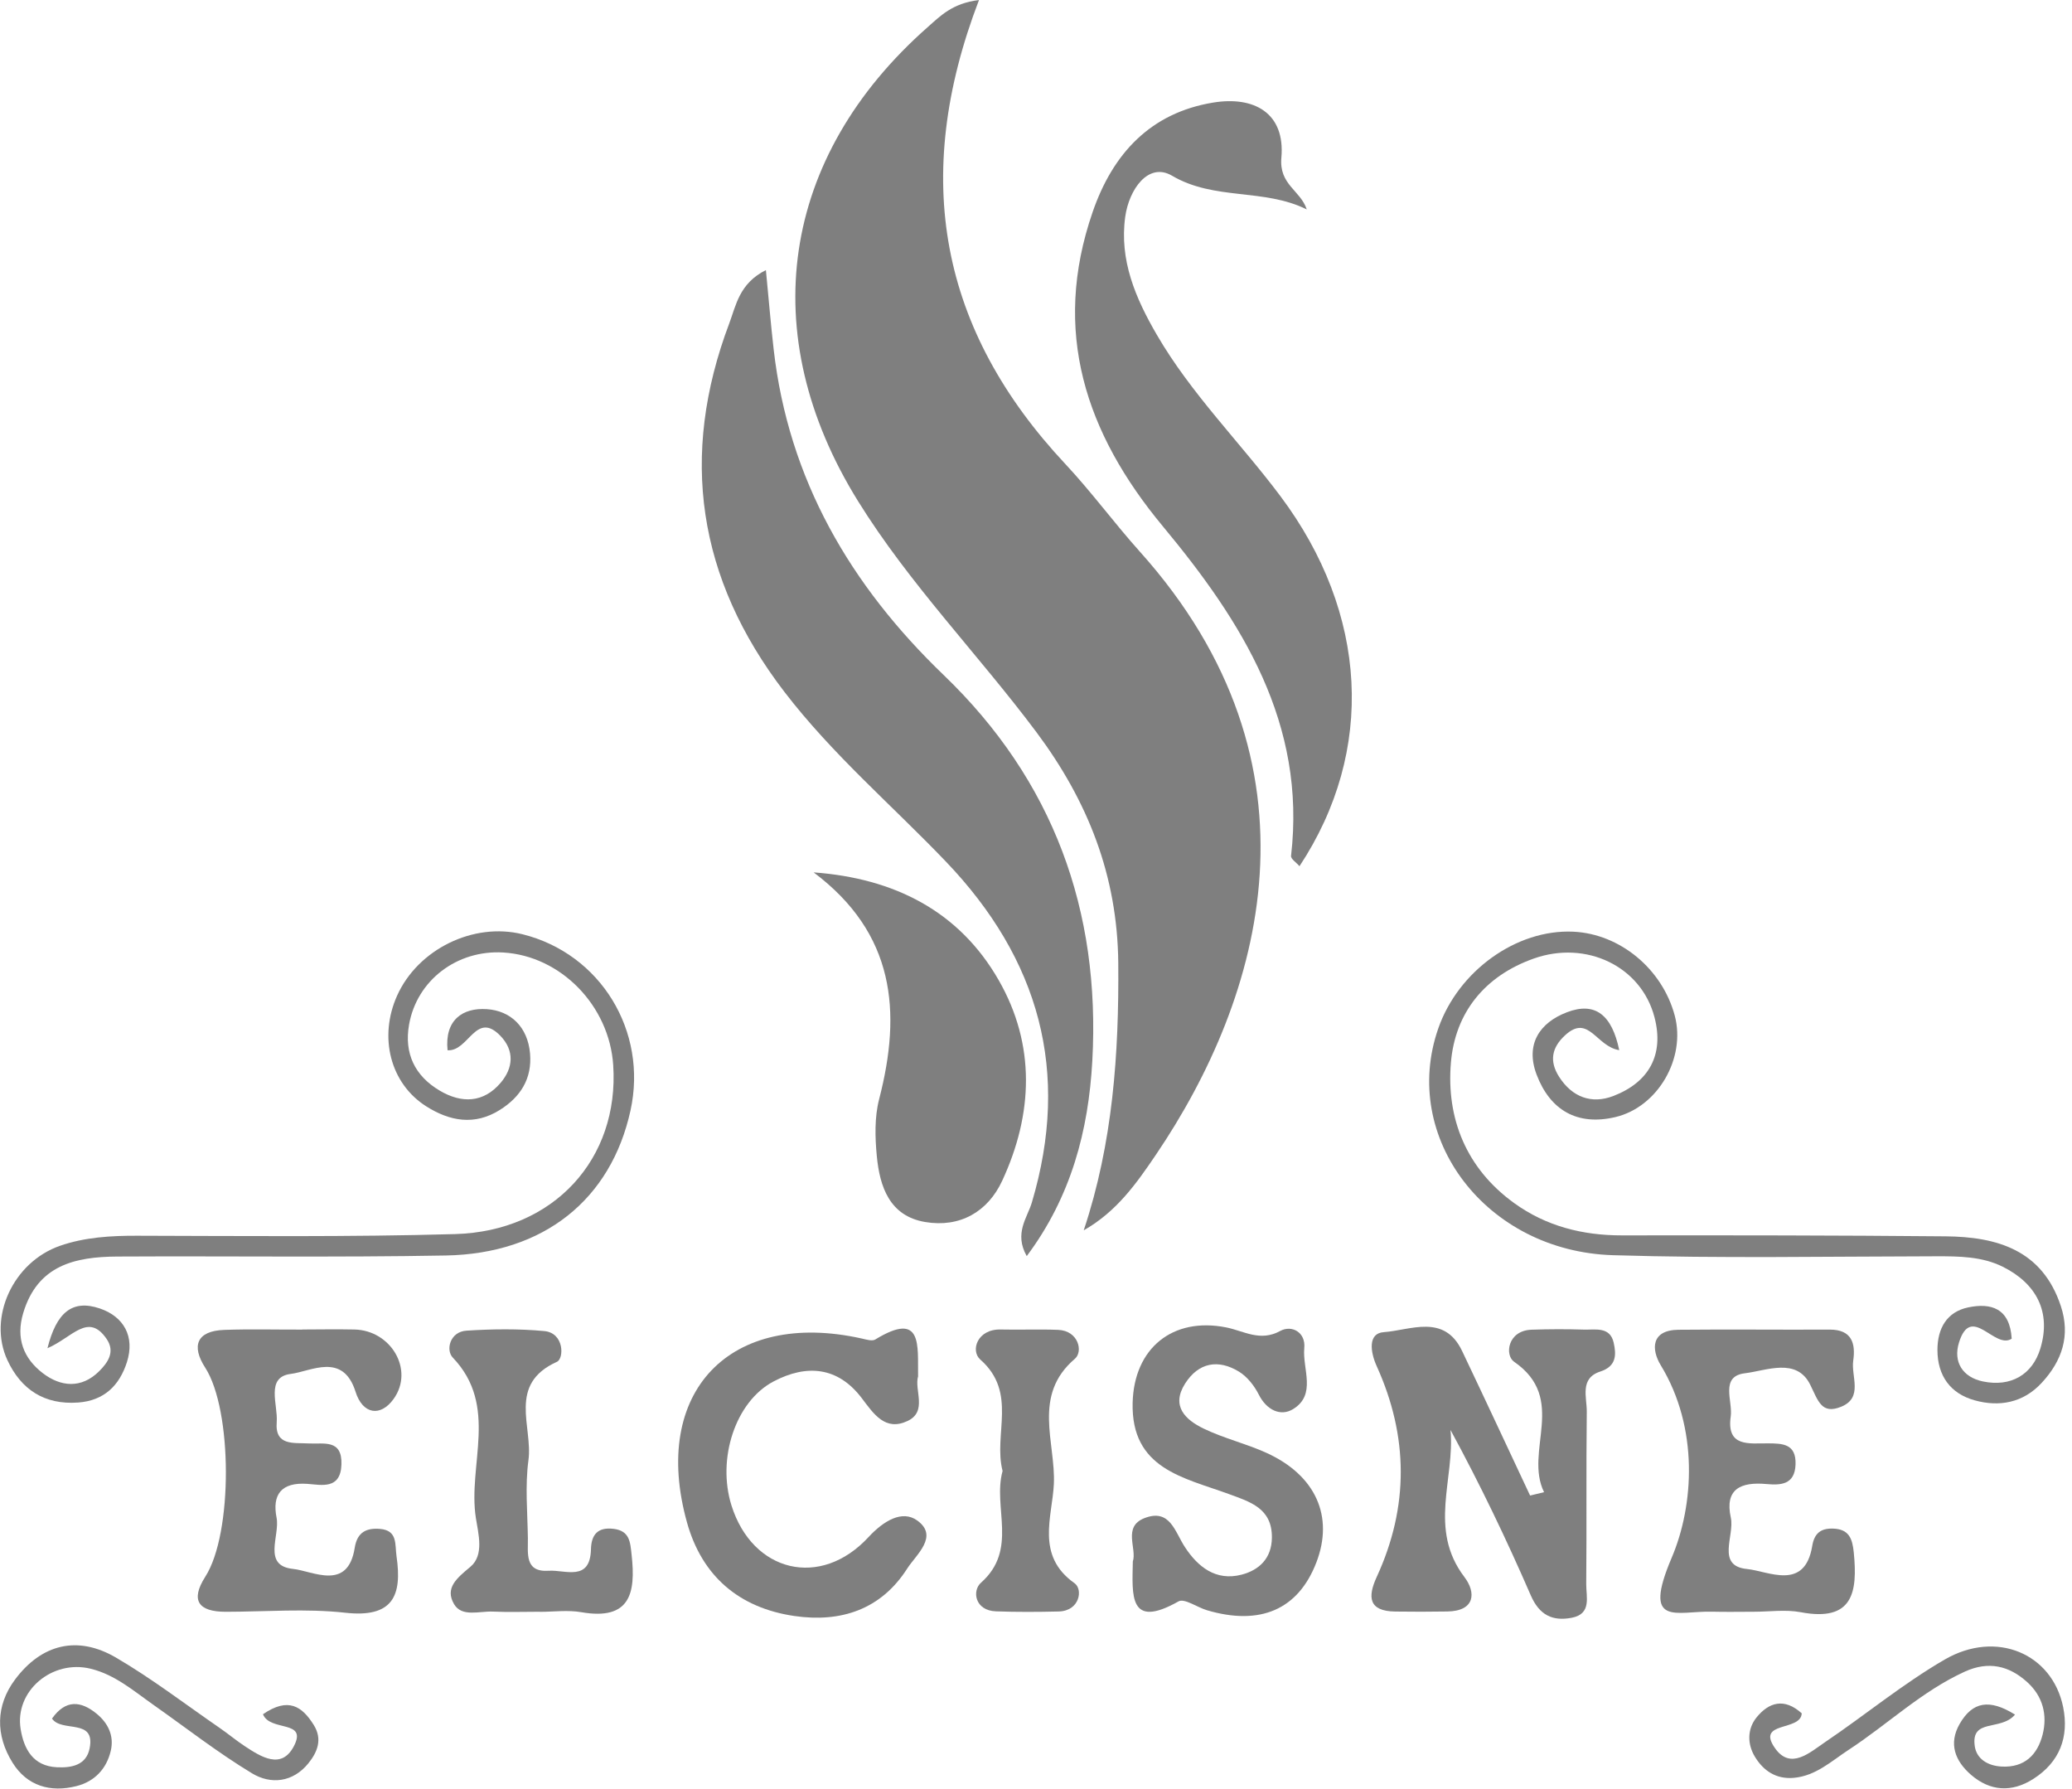
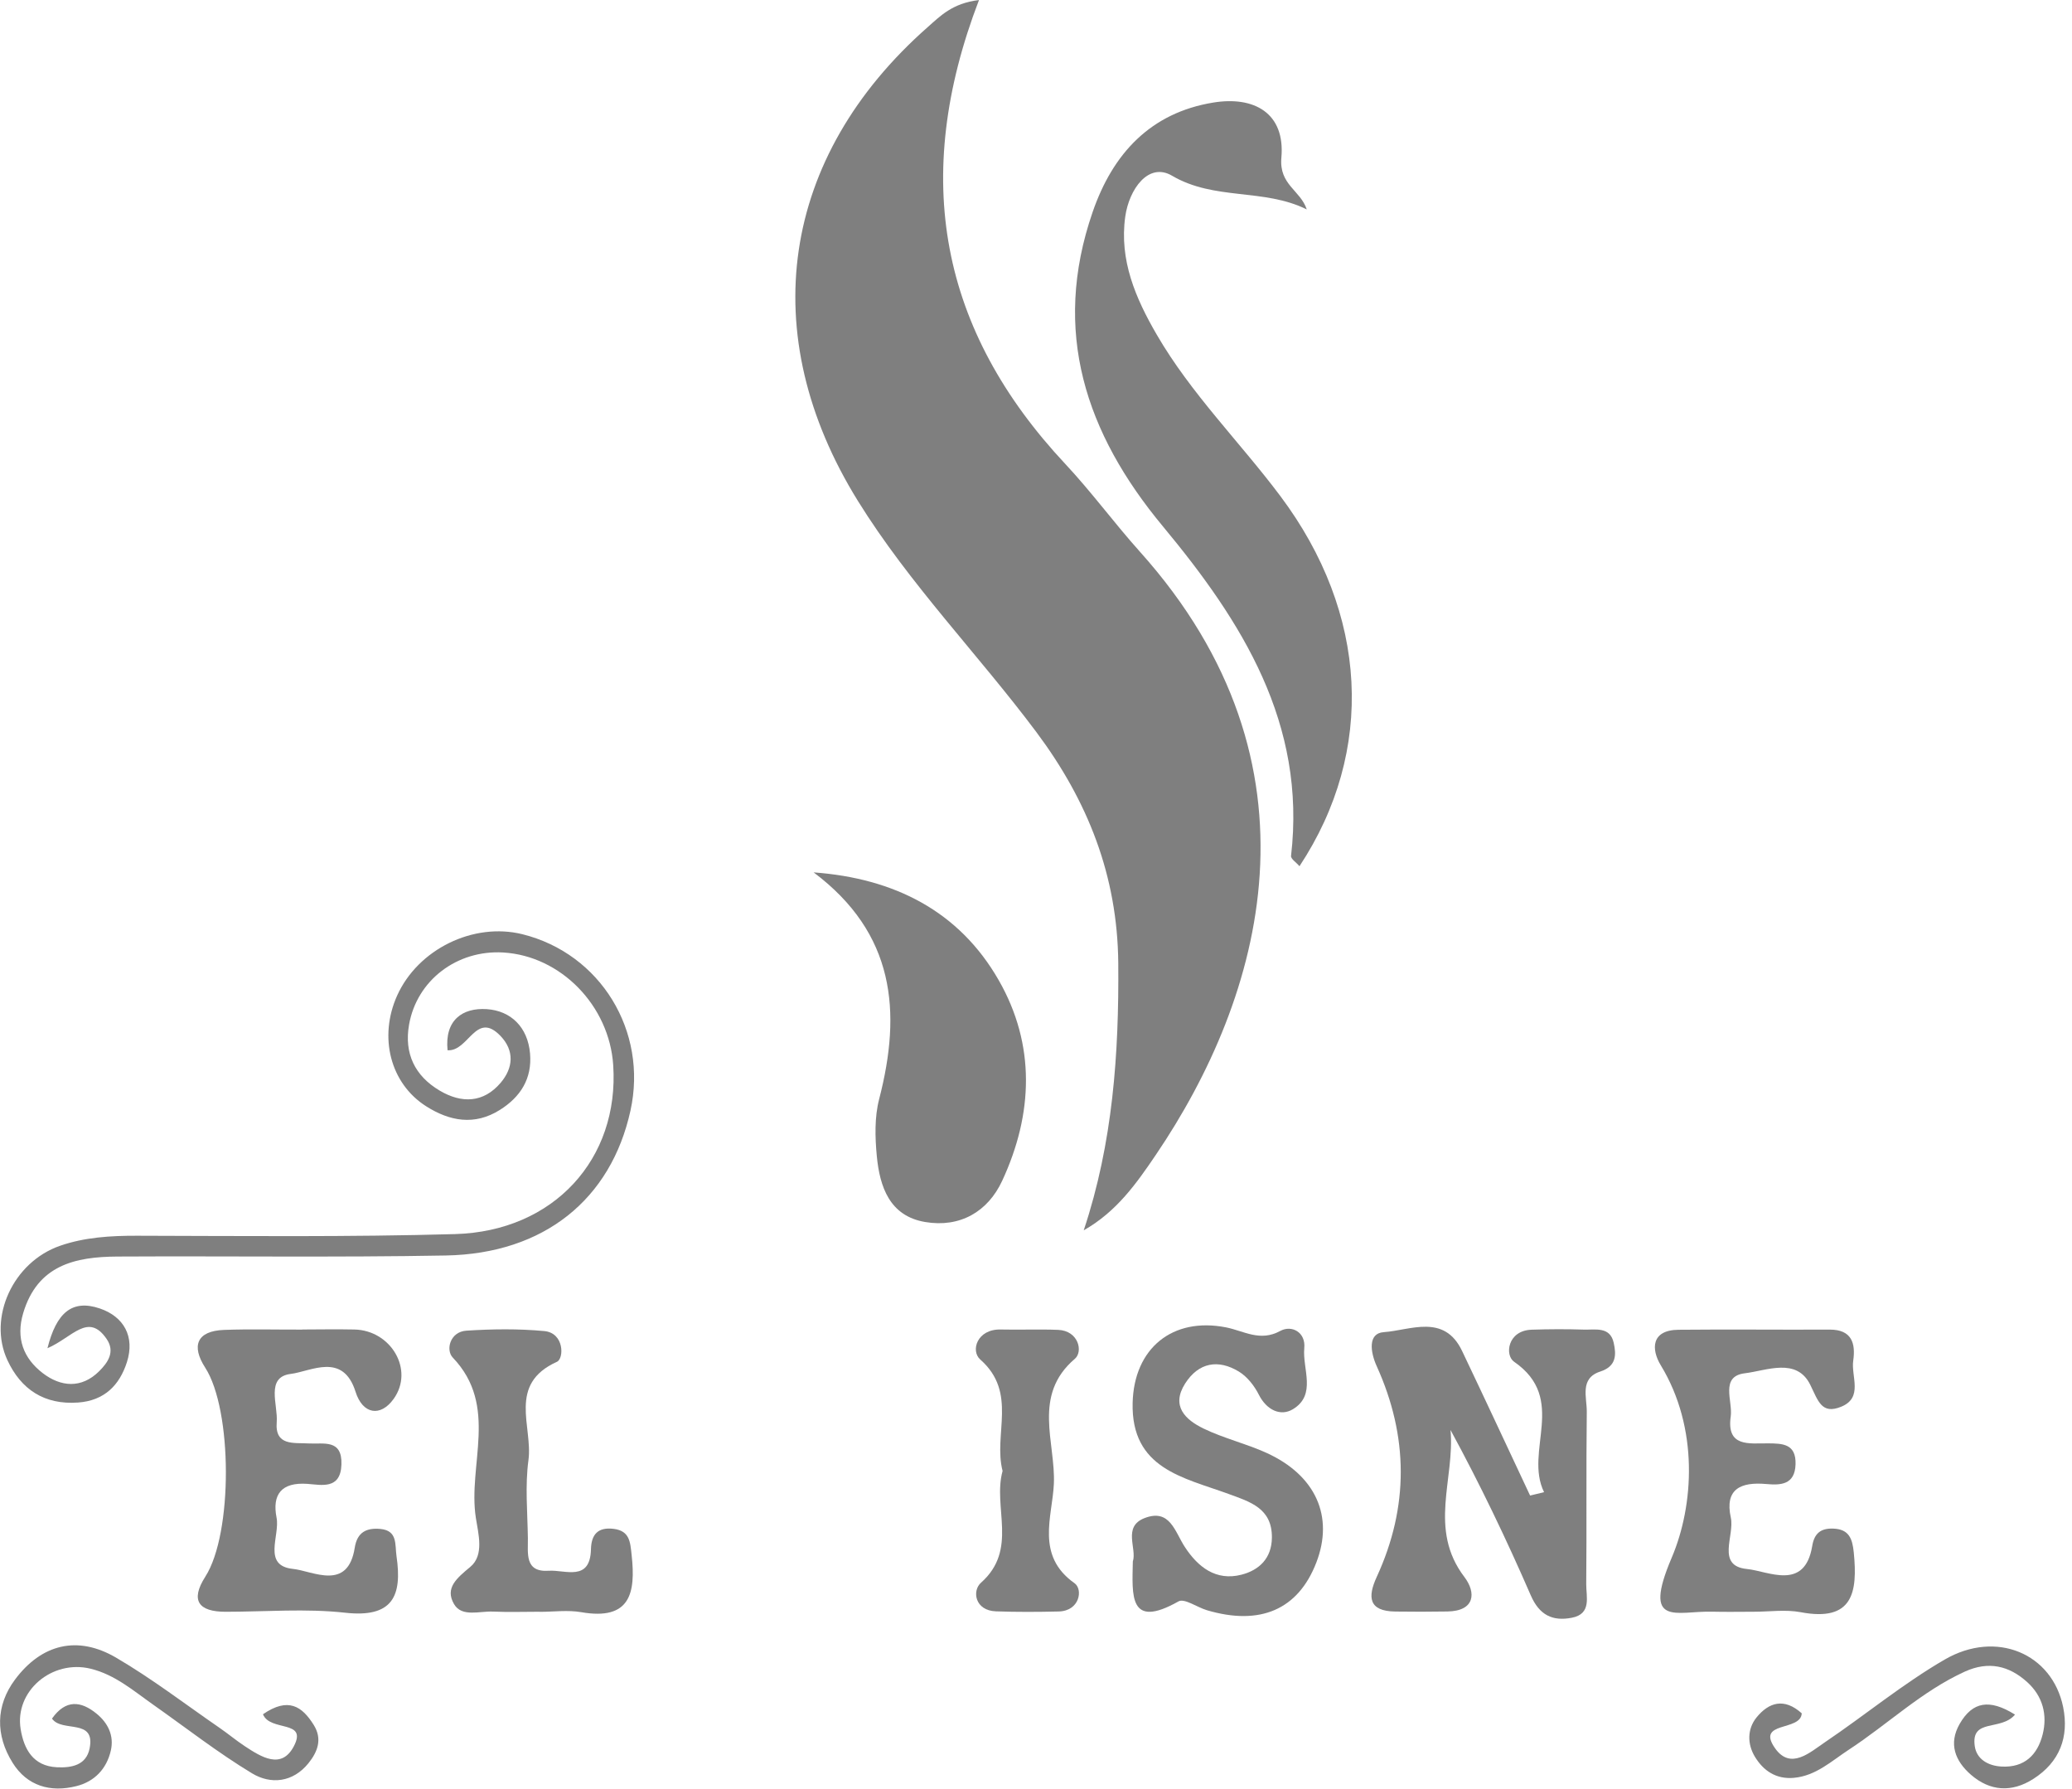
<svg xmlns="http://www.w3.org/2000/svg" width="146" height="126" viewBox="0 0 146 126" fill="none">
  <g clip-path="url(#clip0_3_90)">
    <path d="M68.984 0C64.171 12.544 66.249 23.271 75.07 32.69C76.909 34.655 78.508 36.842 80.308 38.85C93.827 53.912 88.954 70.274 81.448 81.349C80.094 83.343 78.698 85.347 76.364 86.668C78.417 80.502 78.849 74.237 78.797 67.855C78.744 61.685 76.648 56.418 73.024 51.57C68.917 46.082 64.086 41.149 60.455 35.295C53.159 23.535 54.987 11.061 65.363 1.916C66.256 1.129 67.11 0.225 68.98 0.004L68.984 0Z" fill="black" fill-opacity="0.5" />
-     <path d="M72.345 88.483C71.442 86.879 72.387 85.786 72.707 84.714C75.45 75.485 73.217 67.56 66.66 60.704C62.849 56.721 58.644 53.142 55.262 48.726C49.151 40.748 47.857 32.128 51.387 22.779C51.862 21.52 52.09 19.963 53.968 19.028C54.168 21.081 54.312 22.839 54.513 24.593C55.557 33.78 59.924 41.237 66.491 47.551C74.219 54.977 77.552 64.146 76.968 74.736C76.698 79.623 75.485 84.292 72.345 88.49V88.483Z" fill="black" fill-opacity="0.5" />
    <path d="M92.076 14.752C89.045 13.248 85.582 14.141 82.587 12.379C80.913 11.395 79.556 13.35 79.289 15.259C78.86 18.331 80.02 21.018 81.518 23.591C83.933 27.747 87.361 31.133 90.219 34.947C96.404 43.199 96.935 52.889 91.566 61.021C91.341 60.757 90.947 60.504 90.972 60.296C92.055 50.958 87.523 43.797 81.94 37.078C76.49 30.521 74.092 23.334 76.99 14.939C78.41 10.818 81.071 7.946 85.491 7.225C88.349 6.757 90.571 7.946 90.29 11.11C90.121 13.019 91.629 13.399 92.076 14.745V14.752Z" fill="black" fill-opacity="0.5" />
    <path d="M108.801 105.12C107.373 102.222 110.485 98.549 106.688 95.929C106.02 95.469 106.22 93.732 107.918 93.672C109.142 93.63 110.372 93.626 111.596 93.665C112.408 93.69 113.445 93.429 113.705 94.586C113.892 95.423 113.913 96.246 112.763 96.618C111.29 97.096 111.821 98.439 111.81 99.452C111.761 103.499 111.81 107.545 111.771 111.592C111.761 112.482 112.172 113.695 110.748 113.965C109.398 114.222 108.47 113.783 107.862 112.383C106.157 108.463 104.311 104.603 102.208 100.735C102.525 104.177 100.616 107.714 103.186 111.093C104.023 112.193 103.942 113.491 101.987 113.522C100.76 113.543 99.536 113.543 98.309 113.526C96.428 113.501 96.362 112.496 97.005 111.096C99.287 106.146 99.248 101.182 97.005 96.235C96.555 95.24 96.376 93.922 97.504 93.844C99.378 93.714 101.762 92.519 103.024 95.17C104.638 98.555 106.22 101.959 107.816 105.355C108.147 105.274 108.474 105.193 108.804 105.116L108.801 105.12Z" fill="black" fill-opacity="0.5" />
    <path d="M57.336 61.456C63.007 61.871 67.581 64.178 70.373 69.051C72.981 73.604 72.802 78.473 70.619 83.177C69.606 85.364 67.641 86.5 65.187 86.085C62.687 85.663 61.991 83.61 61.783 81.444C61.657 80.115 61.618 78.698 61.949 77.425C63.545 71.255 63.056 65.756 57.333 61.456H57.336Z" fill="black" fill-opacity="0.5" />
-     <path d="M114.106 73.98C112.471 73.73 111.951 71.41 110.295 72.918C109.331 73.797 109.159 74.757 109.859 75.854C110.776 77.292 112.148 77.795 113.674 77.211C116.191 76.244 117.277 74.307 116.578 71.649C115.635 68.059 111.757 66.221 108.076 67.525C104.61 68.752 102.535 71.347 102.237 74.848C101.899 78.797 103.326 82.319 106.688 84.749C108.938 86.377 111.508 87.031 114.289 87.027C121.886 87.017 129.484 87.024 137.078 87.094C140.714 87.126 143.906 88.047 145.214 92.009C145.903 94.094 145.295 95.869 143.867 97.413C142.57 98.819 140.886 99.132 139.142 98.647C137.44 98.176 136.519 96.924 136.519 95.099C136.519 93.581 137.177 92.417 138.685 92.1C140.288 91.766 141.624 92.153 141.751 94.305C140.545 95.099 138.9 91.812 138.038 94.572C137.609 95.95 138.302 97.023 139.726 97.318C141.695 97.726 143.213 96.833 143.769 95.001C144.549 92.438 143.502 90.42 141.118 89.235C139.666 88.514 138.052 88.497 136.445 88.5C128.848 88.511 121.247 88.655 113.656 88.423C104.705 88.149 98.661 80.126 101.347 72.444C102.764 68.386 106.863 65.451 110.854 65.633C114.145 65.784 117.13 68.253 118.009 71.547C118.803 74.528 116.834 77.991 113.807 78.698C111.146 79.32 109.222 78.216 108.27 75.689C107.472 73.572 108.477 72.046 110.414 71.308C112.422 70.541 113.589 71.519 114.099 73.987L114.106 73.98Z" fill="black" fill-opacity="0.5" />
    <path d="M31.537 73.99C31.322 71.863 32.588 70.977 34.3 71.09C35.998 71.202 37.19 72.359 37.349 74.216C37.5 75.984 36.681 77.274 35.218 78.192C33.435 79.31 31.685 78.983 30.032 77.935C27.497 76.329 26.671 73.059 27.982 70.137C29.452 66.867 33.358 64.955 36.814 65.813C42.313 67.18 45.657 72.637 44.426 78.234C43.051 84.492 38.33 88.317 31.417 88.444C23.704 88.585 15.986 88.476 8.273 88.518C5.309 88.535 2.647 89.112 1.635 92.501C1.104 94.28 1.659 95.687 3.003 96.724C4.272 97.701 5.734 97.842 6.986 96.597C7.591 95.996 8.139 95.233 7.51 94.319C6.209 92.424 5.101 94.224 3.344 94.976C3.976 92.459 5.087 91.52 7.028 92.174C8.716 92.744 9.524 94.15 8.941 95.964C8.42 97.585 7.352 98.668 5.506 98.802C3.126 98.974 1.48 97.884 0.52 95.813C-0.868 92.814 0.921 88.912 4.226 87.762C5.963 87.157 7.802 87.048 9.658 87.052C17.129 87.069 24.604 87.147 32.068 86.936C39.026 86.739 43.645 81.634 43.209 75.035C42.932 70.837 39.514 67.338 35.457 67.099C32.205 66.906 29.371 69.054 28.823 72.187C28.468 74.212 29.23 75.791 30.981 76.828C32.525 77.742 34.068 77.707 35.285 76.269C36.16 75.235 36.269 74.022 35.264 72.974C33.537 71.178 33.028 74.068 31.551 73.987L31.537 73.99Z" fill="black" fill-opacity="0.5" />
    <path d="M123.585 113.54C122.607 113.54 121.626 113.561 120.649 113.536C118.142 113.466 115.678 114.693 117.798 109.722C119.362 106.044 119.71 100.588 117.024 96.179C116.342 95.057 116.335 93.693 118.276 93.676C121.823 93.64 125.374 93.683 128.922 93.665C130.486 93.658 130.76 94.635 130.585 95.852C130.423 96.963 131.305 98.457 129.737 99.097C128.352 99.663 128.116 98.686 127.557 97.553C126.598 95.606 124.474 96.558 122.948 96.741C121.18 96.956 122.108 98.703 121.953 99.782C121.644 101.959 123.244 101.671 124.566 101.678C125.592 101.685 126.57 101.695 126.52 103.161C126.471 104.617 125.444 104.631 124.46 104.543C122.663 104.381 121.514 104.891 121.96 106.916C122.238 108.178 120.902 110.316 123.103 110.53C124.608 110.678 127.167 112.102 127.695 108.91C127.839 108.031 128.285 107.651 129.168 107.683C130.282 107.721 130.525 108.379 130.623 109.363C130.901 112.165 130.574 114.271 126.879 113.572C125.817 113.371 124.682 113.54 123.581 113.54H123.585Z" fill="black" fill-opacity="0.5" />
    <path d="M21.299 93.658C22.522 93.654 23.746 93.633 24.966 93.658C27.547 93.707 29.206 96.502 27.736 98.549C26.801 99.849 25.549 99.621 25.054 98.046C24.164 95.23 21.914 96.611 20.483 96.787C18.697 97.008 19.597 98.967 19.499 100.176C19.358 101.885 20.705 101.621 21.773 101.685C22.8 101.744 24.119 101.361 24.059 103.168C23.999 104.951 22.649 104.603 21.665 104.532C19.815 104.399 19.168 105.292 19.488 106.916C19.738 108.182 18.465 110.295 20.645 110.523C22.048 110.668 24.512 112.12 24.997 109.026C25.17 107.925 25.838 107.619 26.798 107.707C28.032 107.82 27.821 108.811 27.94 109.63C28.352 112.436 27.669 113.979 24.329 113.61C21.552 113.301 18.715 113.54 15.902 113.543C13.989 113.543 13.392 112.749 14.468 111.068C16.415 108.034 16.387 99.329 14.457 96.341C13.476 94.822 13.849 93.756 15.797 93.686C17.628 93.619 19.464 93.672 21.295 93.665L21.299 93.658Z" fill="black" fill-opacity="0.5" />
-     <path d="M64.695 96.942C64.399 97.916 65.387 99.438 63.935 100.109C62.378 100.83 61.576 99.624 60.722 98.492C59.048 96.284 56.844 96.084 54.499 97.321C51.823 98.735 50.505 102.76 51.545 106.062C53.029 110.762 57.814 111.94 61.193 108.287C62.272 107.124 63.58 106.347 64.638 107.117C66.171 108.231 64.55 109.521 63.925 110.499C62.079 113.385 59.252 114.32 55.965 113.839C52.073 113.266 49.464 111.03 48.409 107.254C45.843 98.06 51.437 92.22 60.729 94.294C61.038 94.365 61.453 94.495 61.675 94.361C65.032 92.308 64.656 94.801 64.691 96.938L64.695 96.942Z" fill="black" fill-opacity="0.5" />
    <path d="M79.823 109.999C80.126 109.092 79.085 107.549 80.646 106.944C82.446 106.248 82.78 107.901 83.494 108.987C84.408 110.383 85.674 111.392 87.474 110.931C88.732 110.608 89.608 109.774 89.622 108.319C89.643 106.248 88.085 105.798 86.563 105.239C83.399 104.082 79.697 103.471 79.809 98.826C79.904 94.98 82.618 92.761 86.401 93.51C87.656 93.76 88.785 94.54 90.209 93.76C91.014 93.32 92.013 93.844 91.904 94.966C91.763 96.432 92.793 98.257 91.098 99.276C90.237 99.793 89.253 99.34 88.704 98.253C88.388 97.627 87.888 96.984 87.301 96.625C85.842 95.736 84.461 95.975 83.511 97.459C82.492 99.055 83.536 100.022 84.816 100.64C86.236 101.326 87.804 101.695 89.242 102.349C92.719 103.931 94.002 106.832 92.754 110.07C91.478 113.382 88.806 114.549 85.037 113.431C84.352 113.227 83.459 112.577 83.04 112.812C79.528 114.792 79.778 112.387 79.823 109.996V109.999Z" fill="black" fill-opacity="0.5" />
    <path d="M38.027 113.54C36.927 113.54 35.826 113.579 34.733 113.529C33.787 113.487 32.546 113.937 31.997 113.009C31.323 111.863 32.201 111.163 33.144 110.376C34.132 109.549 33.703 108.045 33.53 106.927C32.95 103.182 35.165 99.048 31.903 95.634C31.393 95.099 31.706 93.813 32.866 93.739C34.687 93.623 36.533 93.598 38.347 93.767C39.771 93.897 39.746 95.704 39.244 95.933C35.738 97.511 37.556 100.507 37.236 102.866C36.993 104.666 37.169 106.522 37.197 108.354C37.215 109.405 36.944 110.773 38.67 110.653C39.817 110.573 41.585 111.448 41.641 109.142C41.666 108.094 42.13 107.567 43.234 107.7C44.38 107.841 44.408 108.635 44.507 109.546C44.806 112.239 44.405 114.166 40.959 113.572C40.01 113.406 39.012 113.547 38.034 113.547L38.027 113.54Z" fill="black" fill-opacity="0.5" />
    <path d="M70.647 103.629C69.975 101.034 71.726 98.109 69.075 95.775C68.372 95.156 68.85 93.616 70.513 93.658C71.86 93.69 73.21 93.63 74.556 93.683C76.001 93.739 76.329 95.216 75.741 95.718C72.714 98.302 74.395 101.618 74.258 104.546C74.152 106.842 72.957 109.585 75.713 111.529C76.322 111.958 76.093 113.491 74.588 113.522C73.118 113.558 71.649 113.565 70.179 113.512C68.685 113.459 68.485 112.06 69.125 111.494C71.761 109.159 69.94 106.192 70.643 103.632L70.647 103.629Z" fill="black" fill-opacity="0.5" />
    <path d="M141.979 120.793C140.977 121.971 138.861 121.015 139.149 123.012C139.279 123.915 140.07 124.393 141.037 124.446C142.661 124.534 143.569 123.613 143.931 122.189C144.282 120.804 143.941 119.492 142.848 118.501C141.561 117.334 140.113 117.003 138.453 117.755C135.412 119.141 133.018 121.468 130.261 123.268C129.045 124.063 127.955 125.1 126.401 125.241C125.149 125.353 124.253 124.741 123.655 123.753C123.117 122.86 123.11 121.806 123.771 120.986C124.632 119.928 125.712 119.577 126.956 120.695C126.907 121.992 123.69 121.215 125.086 123.17C126.179 124.703 127.533 123.448 128.595 122.73C131.428 120.818 134.086 118.613 137.036 116.905C140.672 114.799 144.609 116.493 145.376 120.255C145.801 122.358 145.137 124.13 143.273 125.318C141.754 126.288 140.225 126.193 138.875 125.019C137.774 124.059 137.275 122.843 138.091 121.429C138.991 119.872 140.186 119.665 141.979 120.783V120.793Z" fill="black" fill-opacity="0.5" />
    <path d="M18.525 120.765C20.311 119.531 21.288 120.206 22.104 121.51C22.737 122.519 22.371 123.419 21.735 124.21C20.638 125.571 19.077 125.722 17.755 124.921C15.35 123.469 13.121 121.725 10.818 120.104C9.419 119.12 8.111 117.977 6.392 117.555C3.667 116.887 1.013 119.13 1.456 121.816C1.684 123.198 2.317 124.411 4.005 124.495C5.049 124.548 6.079 124.348 6.314 123.17C6.747 121.011 4.356 122.076 3.664 121.067C4.63 119.7 5.706 119.823 6.803 120.719C7.605 121.373 8.051 122.263 7.809 123.321C7.51 124.618 6.655 125.504 5.383 125.824C3.547 126.288 1.906 125.814 0.886 124.175C-0.32 122.242 -0.313 120.157 1.058 118.318C2.932 115.808 5.467 115.189 8.174 116.771C10.702 118.248 13.044 120.048 15.463 121.714C16.067 122.129 16.633 122.604 17.245 123.008C18.402 123.771 19.833 124.682 20.705 123.015C21.696 121.124 19.031 122.017 18.528 120.758L18.525 120.765Z" fill="black" fill-opacity="0.5" />
  </g>
  <defs>
    <clipPath id="clip0_3_90">
      <rect width="145.506" height="126" fill="white" />
    </clipPath>
  </defs>
</svg>